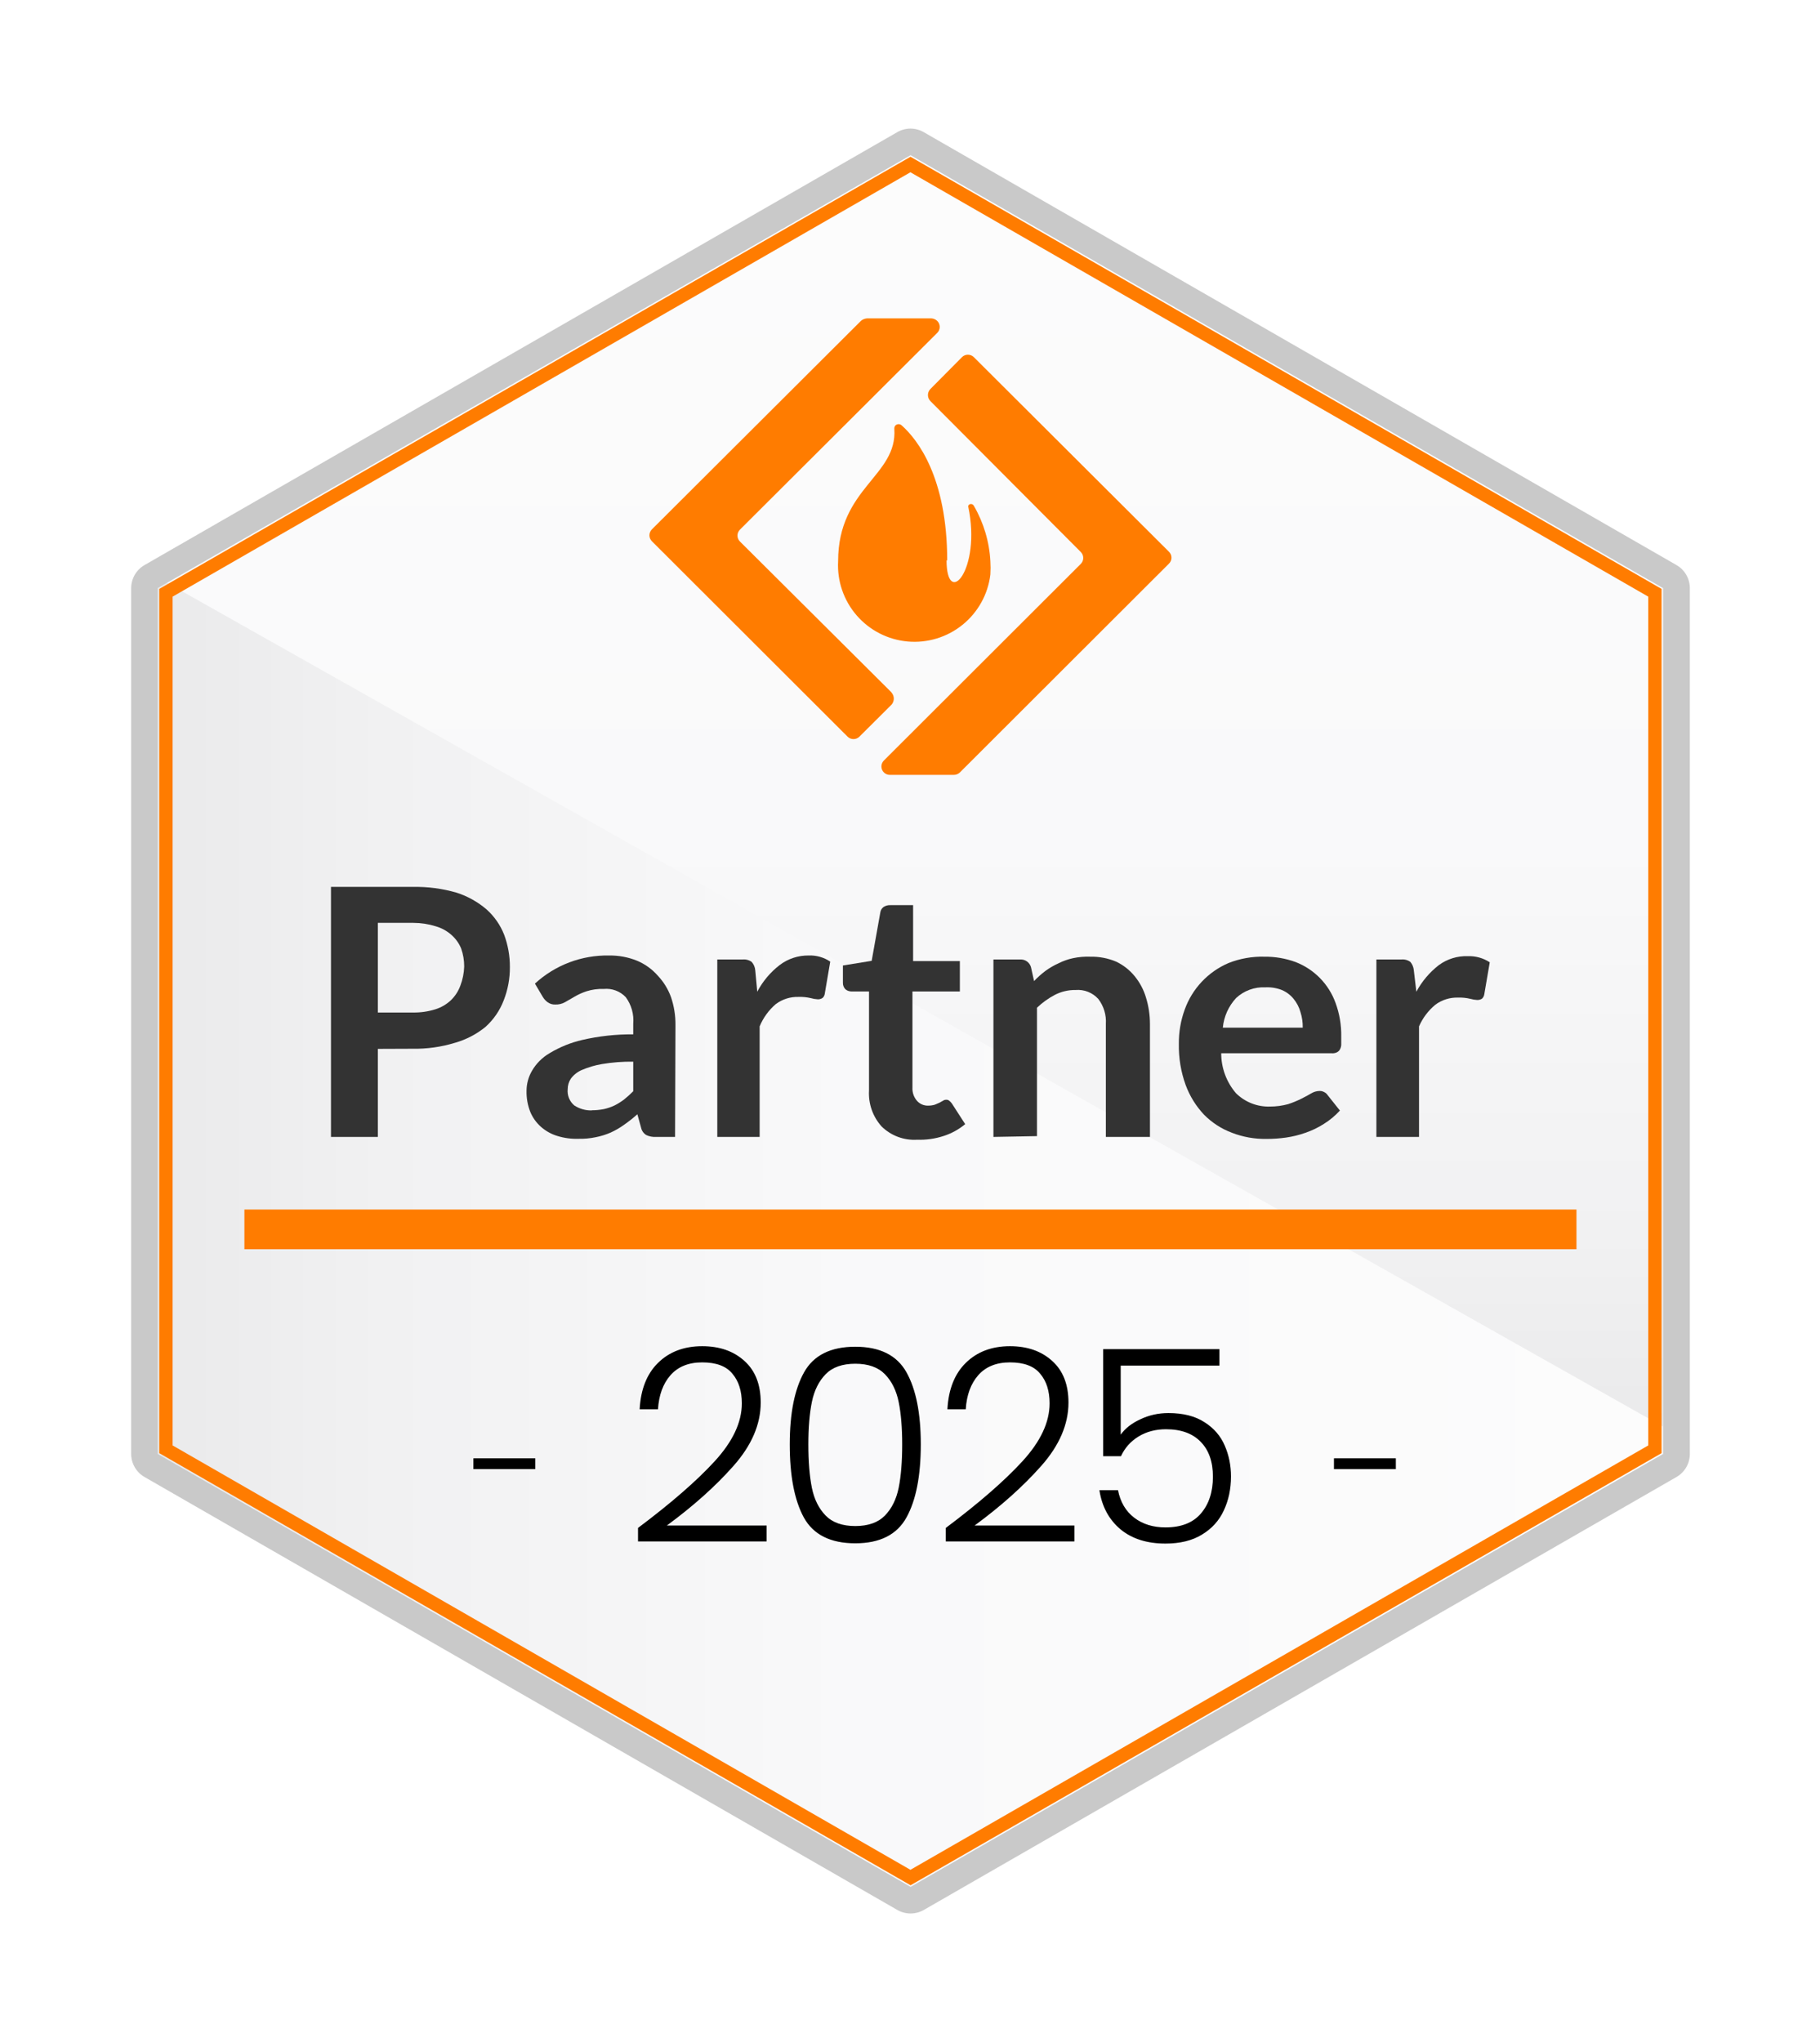
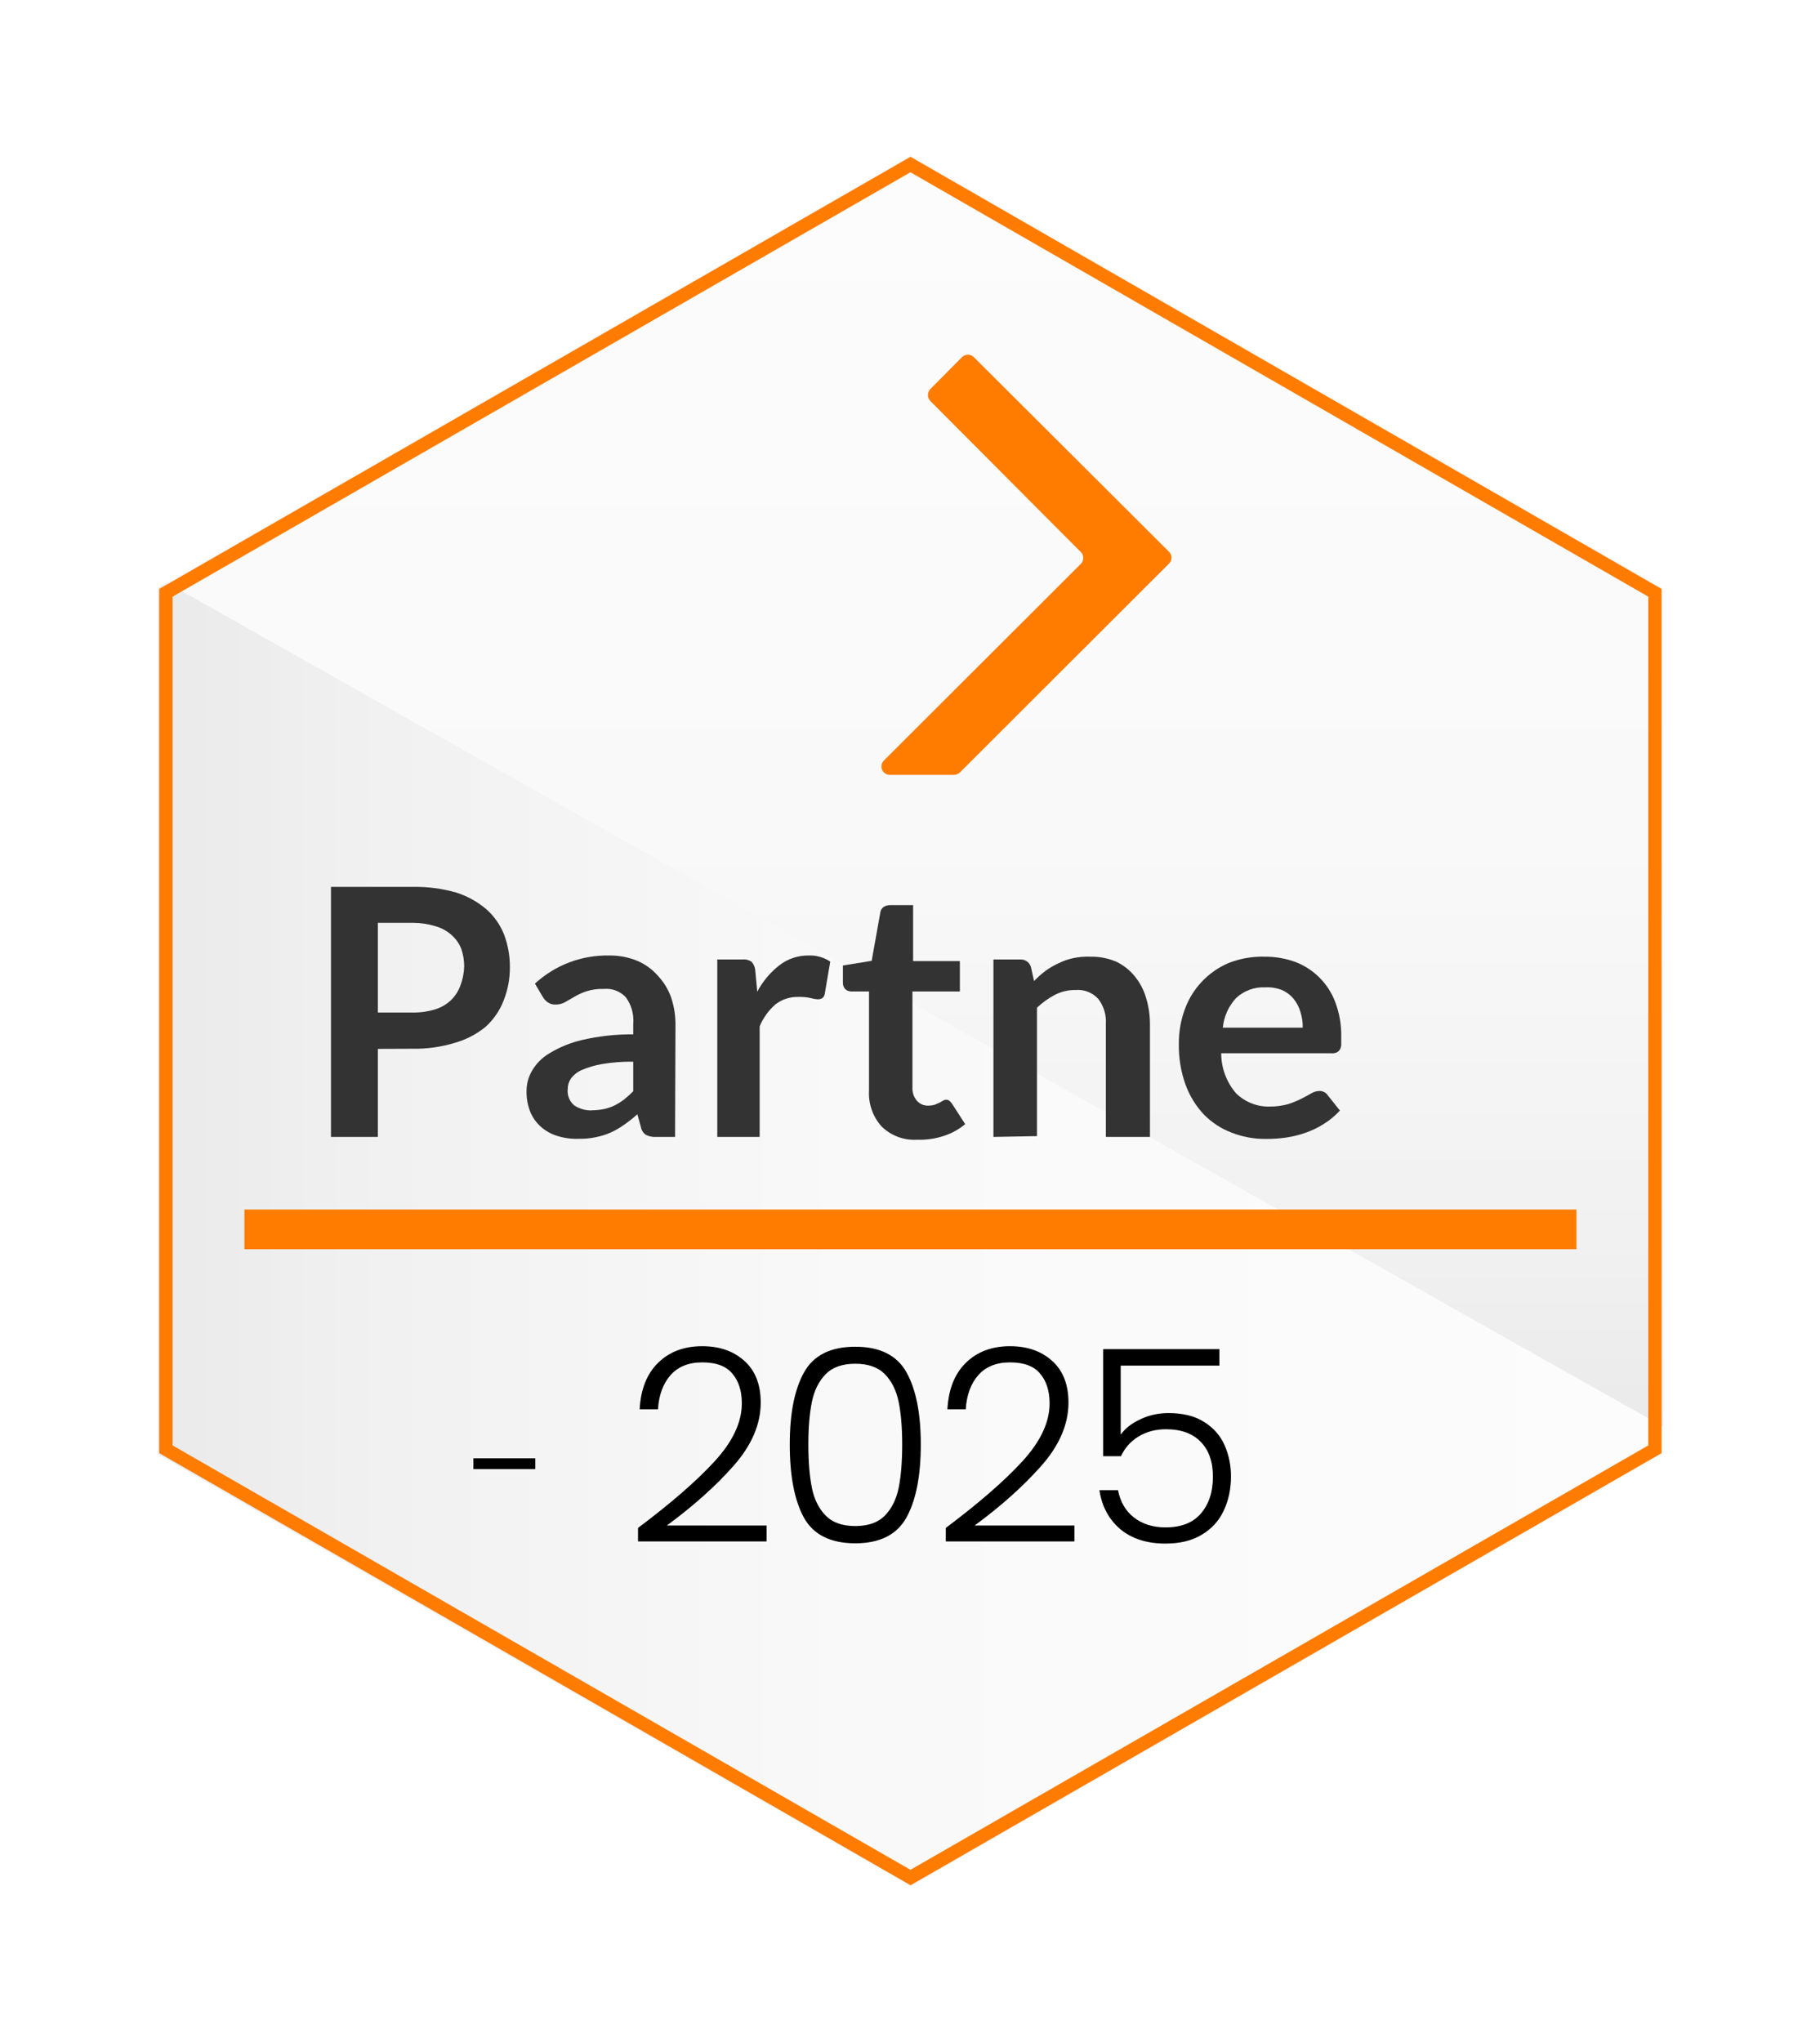
<svg xmlns="http://www.w3.org/2000/svg" width="287" height="322" viewBox="0 0 287 322" fill="none">
  <g filter="url(#filter0_d_4667_16084)">
    <path d="M262.251 204.807L26.504 71.82L24.887 72.745V209.281L143.59 277.55L262.251 209.281V204.807Z" fill="url(#paint0_linear_4667_16084)" />
-     <path d="M26.334 71.904L262.249 204.975V72.745L143.588 4.476L26.334 71.904Z" fill="url(#paint1_linear_4667_16084)" />
-     <path fill-rule="evenodd" clip-rule="evenodd" d="M140.565 89.171L116.682 65.392C116.434 65.144 116.295 64.808 116.295 64.458C116.295 64.107 116.434 63.771 116.682 63.523L147.791 32.498C147.917 32.374 148.017 32.227 148.085 32.065C148.153 31.903 148.188 31.728 148.188 31.552C148.188 31.376 148.153 31.202 148.085 31.04C148.017 30.877 147.917 30.73 147.791 30.607C147.541 30.366 147.213 30.224 146.867 30.208H136.721C136.364 30.233 136.025 30.373 135.755 30.607L102.797 63.481C102.549 63.729 102.41 64.065 102.41 64.416C102.41 64.766 102.549 65.102 102.797 65.35L133.654 96.166C133.902 96.413 134.238 96.552 134.589 96.552C134.939 96.552 135.276 96.413 135.524 96.166L140.586 91.124C140.818 90.86 140.946 90.52 140.946 90.169C140.946 89.817 140.818 89.477 140.586 89.213" fill="#FF7C00" />
+     <path d="M26.334 71.904L262.249 204.975V72.745L143.588 4.476Z" fill="url(#paint1_linear_4667_16084)" />
    <path fill-rule="evenodd" clip-rule="evenodd" d="M153.566 36.321C153.318 36.073 152.982 35.934 152.632 35.934C152.281 35.934 151.945 36.073 151.697 36.321L146.718 41.341C146.468 41.596 146.328 41.939 146.328 42.297C146.328 42.654 146.468 42.997 146.718 43.253L170.434 67.052C170.681 67.3 170.82 67.636 170.82 67.987C170.82 68.337 170.681 68.673 170.434 68.921L139.387 99.926C139.262 100.049 139.162 100.196 139.094 100.358C139.025 100.521 138.99 100.695 138.99 100.871C138.99 101.047 139.025 101.221 139.094 101.384C139.162 101.546 139.262 101.693 139.387 101.816C139.512 101.939 139.66 102.035 139.822 102.1C139.984 102.165 140.158 102.197 140.333 102.194H150.394C150.743 102.199 151.081 102.071 151.34 101.837L184.34 68.879C184.465 68.758 184.564 68.613 184.632 68.452C184.7 68.292 184.735 68.119 184.735 67.945C184.735 67.77 184.7 67.598 184.632 67.437C184.564 67.277 184.465 67.131 184.34 67.01L153.566 36.321Z" fill="#FF7C00" />
-     <path fill-rule="evenodd" clip-rule="evenodd" d="M149.368 68.417C149.368 55.289 144.683 49.302 142.205 47.096C142.071 46.963 141.89 46.888 141.701 46.888C141.512 46.888 141.33 46.963 141.197 47.096C141.133 47.172 141.086 47.259 141.057 47.353C141.028 47.446 141.019 47.545 141.028 47.643C141.533 55.079 132.164 56.906 132.164 68.501C131.995 71.625 133.047 74.692 135.097 77.055C137.148 79.418 140.036 80.891 143.153 81.164C146.269 81.436 149.37 80.487 151.799 78.516C154.229 76.546 155.798 73.708 156.174 70.602C156.219 69.902 156.219 69.201 156.174 68.501C156.009 65.423 155.116 62.428 153.569 59.763C153.338 59.301 152.624 59.448 152.687 59.91C154.787 69.846 149.263 76.063 149.263 68.312" fill="#FF7C00" />
    <path d="M59.587 145.403V159.288H52.193V119.86H65.091C67.42 119.812 69.743 120.117 71.981 120.764C73.733 121.323 75.355 122.23 76.749 123.431C77.962 124.523 78.904 125.882 79.501 127.401C80.105 129.028 80.411 130.75 80.404 132.485C80.419 134.281 80.091 136.063 79.438 137.736C78.826 139.345 77.839 140.785 76.56 141.937C75.149 143.087 73.52 143.937 71.771 144.437C69.587 145.107 67.311 145.426 65.028 145.382L59.587 145.403ZM59.587 139.669H65.112C66.308 139.691 67.499 139.521 68.641 139.165C69.558 138.882 70.399 138.393 71.099 137.736C71.763 137.096 72.272 136.313 72.59 135.447C72.96 134.479 73.166 133.457 73.199 132.422C73.205 131.449 73.041 130.482 72.716 129.565C72.385 128.761 71.874 128.042 71.225 127.464C70.508 126.817 69.653 126.343 68.725 126.078C67.583 125.718 66.393 125.534 65.196 125.532H59.587V139.669Z" fill="#333333" />
    <path d="M106.453 159.288H103.428C102.907 159.317 102.388 159.216 101.915 158.994C101.707 158.868 101.527 158.7 101.386 158.501C101.246 158.302 101.147 158.077 101.096 157.839L100.508 155.717C99.841 156.311 99.14 156.865 98.407 157.377C97.749 157.85 97.045 158.258 96.307 158.595C95.552 158.925 94.763 159.171 93.954 159.33C93.057 159.52 92.141 159.605 91.224 159.582C90.1 159.62 88.979 159.471 87.905 159.141C86.942 158.853 86.053 158.358 85.3 157.692C84.569 157.045 83.994 156.24 83.62 155.339C83.206 154.282 83.006 153.154 83.031 152.02C83.034 150.922 83.323 149.843 83.872 148.89C84.538 147.734 85.493 146.771 86.644 146.097C88.244 145.126 89.989 144.417 91.812 143.996C94.449 143.386 97.15 143.09 99.857 143.114V141.454C99.989 139.957 99.571 138.464 98.681 137.253C98.241 136.786 97.7 136.425 97.099 136.2C96.498 135.974 95.853 135.889 95.215 135.951C94.282 135.917 93.352 136.045 92.463 136.329C91.803 136.546 91.169 136.835 90.572 137.19L89.081 138.051C88.618 138.305 88.096 138.428 87.569 138.409C87.15 138.427 86.738 138.309 86.392 138.072C86.069 137.844 85.797 137.551 85.594 137.211L84.355 135.111C87.539 132.182 91.73 130.595 96.055 130.678C97.558 130.655 99.051 130.934 100.445 131.498C101.703 132.021 102.824 132.826 103.722 133.85C104.653 134.833 105.368 135.999 105.823 137.274C106.294 138.675 106.528 140.145 106.516 141.622L106.453 159.288ZM93.303 155.087C93.952 155.088 94.599 155.024 95.236 154.898C95.808 154.772 96.365 154.582 96.895 154.331C97.419 154.068 97.918 153.758 98.386 153.407C98.901 152.993 99.392 152.551 99.857 152.083V147.42C98.204 147.398 96.551 147.525 94.921 147.798C93.822 147.985 92.751 148.302 91.728 148.743C91.053 149.035 90.466 149.498 90.026 150.088C89.694 150.585 89.518 151.17 89.522 151.768C89.473 152.249 89.543 152.734 89.727 153.181C89.91 153.628 90.2 154.023 90.572 154.331C91.384 154.859 92.335 155.13 93.303 155.108V155.087Z" fill="#333333" />
    <path d="M113.111 159.287V131.308H117.081C117.595 131.251 118.111 131.386 118.531 131.686C118.859 132.053 119.058 132.518 119.098 133.009L119.413 136.391C120.273 134.753 121.477 133.319 122.942 132.19C124.251 131.192 125.855 130.66 127.5 130.677C128.716 130.624 129.916 130.963 130.924 131.644L130.063 136.685C130.035 136.953 129.908 137.2 129.706 137.378C129.487 137.52 129.231 137.593 128.971 137.588C128.594 137.568 128.22 137.505 127.857 137.399C127.231 137.252 126.589 137.189 125.946 137.21C124.647 137.165 123.372 137.565 122.333 138.344C121.221 139.298 120.351 140.499 119.791 141.852V159.287H113.111Z" fill="#333333" />
    <path d="M144.62 159.729C143.59 159.792 142.558 159.638 141.592 159.276C140.626 158.914 139.746 158.353 139.011 157.629C138.324 156.86 137.796 155.963 137.457 154.99C137.119 154.017 136.976 152.986 137.037 151.957V136.35H134.264C133.921 136.344 133.589 136.226 133.319 136.014C133.183 135.872 133.078 135.703 133.009 135.519C132.941 135.335 132.91 135.139 132.92 134.942V132.254L137.457 131.519L138.822 123.872C138.846 123.706 138.903 123.546 138.989 123.401C139.076 123.257 139.191 123.132 139.326 123.032C139.65 122.82 140.033 122.717 140.419 122.738H143.99V131.561H151.363V136.35H143.885V151.516C143.845 152.285 144.109 153.04 144.62 153.616C144.84 153.858 145.109 154.049 145.41 154.176C145.712 154.303 146.037 154.363 146.363 154.352C146.719 154.356 147.073 154.306 147.414 154.205L148.149 153.89L148.716 153.574C148.858 153.476 149.027 153.424 149.199 153.427C149.373 153.412 149.546 153.465 149.682 153.574C149.843 153.7 149.984 153.849 150.102 154.016L152.203 157.271C151.199 158.107 150.044 158.742 148.8 159.141C147.452 159.581 146.037 159.78 144.62 159.729Z" fill="#333333" />
    <path d="M156.656 159.288V131.308H160.857C161.241 131.28 161.623 131.386 161.937 131.608C162.251 131.831 162.479 132.155 162.58 132.526L163.063 134.711C163.612 134.13 164.21 133.596 164.848 133.115C165.504 132.636 166.208 132.228 166.949 131.896C167.668 131.534 168.43 131.266 169.218 131.098C170.108 130.91 171.018 130.832 171.927 130.867C173.325 130.838 174.714 131.102 176.002 131.644C177.134 132.18 178.132 132.963 178.922 133.934C179.736 134.924 180.343 136.067 180.708 137.295C181.129 138.655 181.341 140.072 181.338 141.496V159.288H174.385V141.475C174.48 140.057 174.054 138.653 173.188 137.526C172.741 137.032 172.186 136.649 171.567 136.405C170.947 136.16 170.28 136.063 169.617 136.118C168.47 136.101 167.337 136.368 166.319 136.896C165.3 137.438 164.36 138.116 163.525 138.912V159.162L156.656 159.288Z" fill="#333333" />
    <path d="M199.403 130.867C201.072 130.85 202.73 131.135 204.297 131.707C205.746 132.266 207.058 133.129 208.145 134.238C209.232 135.346 210.069 136.675 210.599 138.135C211.233 139.856 211.539 141.679 211.502 143.513C211.502 143.933 211.502 144.353 211.502 144.773C211.486 145.056 211.399 145.33 211.25 145.571C211.131 145.748 210.963 145.886 210.767 145.97C210.529 146.073 210.269 146.116 210.011 146.096H192.576C192.574 148.408 193.402 150.644 194.908 152.398C195.611 153.093 196.449 153.638 197.37 153.999C198.291 154.36 199.275 154.53 200.264 154.499C201.229 154.5 202.19 154.373 203.121 154.12C203.842 153.886 204.544 153.598 205.221 153.259C205.831 152.965 206.335 152.671 206.776 152.419C207.169 152.18 207.618 152.05 208.078 152.041C208.327 152.032 208.574 152.09 208.792 152.209C209.014 152.309 209.203 152.469 209.339 152.671L211.292 155.129C210.553 155.942 209.704 156.649 208.771 157.229C207.859 157.815 206.878 158.288 205.852 158.637C204.85 158.992 203.816 159.245 202.764 159.393C201.748 159.537 200.723 159.607 199.697 159.603C197.845 159.631 196.006 159.303 194.278 158.637C192.626 158.021 191.128 157.053 189.887 155.801C188.604 154.447 187.611 152.846 186.968 151.096C186.215 149.016 185.852 146.816 185.896 144.605C185.878 142.765 186.191 140.936 186.82 139.206C187.404 137.577 188.317 136.085 189.502 134.824C190.688 133.562 192.12 132.559 193.71 131.875C195.52 131.157 197.457 130.814 199.403 130.867ZM199.529 135.698C198.689 135.657 197.849 135.785 197.059 136.074C196.269 136.362 195.545 136.806 194.929 137.379C193.733 138.667 192.995 140.313 192.828 142.063H205.432C205.448 141.23 205.328 140.4 205.074 139.606C204.863 138.836 204.49 138.12 203.982 137.505C203.489 136.898 202.854 136.422 202.134 136.119C201.305 135.796 200.417 135.653 199.529 135.698Z" fill="#333333" />
-     <path d="M217.047 159.288V131.309H220.954C221.467 131.252 221.983 131.387 222.403 131.687C222.716 132.062 222.907 132.524 222.949 133.01L223.349 136.392C224.223 134.757 225.433 133.326 226.899 132.191C228.224 131.221 229.837 130.725 231.478 130.783C232.698 130.743 233.901 131.08 234.923 131.75L234.061 136.791C234.025 137.056 233.899 137.301 233.704 137.484C233.478 137.627 233.215 137.7 232.948 137.694C232.571 137.672 232.198 137.609 231.835 137.505C231.216 137.358 230.58 137.295 229.944 137.316C228.646 137.271 227.371 137.671 226.331 138.451C225.224 139.37 224.346 140.535 223.769 141.853V159.288H217.047Z" fill="#333333" />
    <path d="M248.598 170.736H38.541V176.996H248.598V170.736Z" fill="#FF7C00" />
-     <path d="M210.355 209.972H220.113V211.671H210.355V209.972Z" fill="black" />
    <path d="M100.612 220.948C105.827 217.036 109.852 213.535 112.687 210.446C115.55 207.328 116.981 204.281 116.981 201.304C116.981 199.348 116.485 197.789 115.493 196.627C114.529 195.437 112.942 194.842 110.731 194.842C108.577 194.842 106.904 195.522 105.714 196.882C104.552 198.215 103.9 200 103.758 202.24H100.867C101.037 199.093 102.001 196.656 103.758 194.927C105.544 193.169 107.868 192.29 110.731 192.29C113.481 192.29 115.706 193.07 117.406 194.629C119.107 196.16 119.958 198.342 119.958 201.177C119.958 204.607 118.526 207.937 115.663 211.168C112.829 214.372 109.328 217.504 105.161 220.565H120.893V223.074H100.612V220.948ZM124.539 207.767C124.539 202.892 125.29 199.108 126.792 196.415C128.294 193.722 130.987 192.375 134.871 192.375C138.754 192.375 141.447 193.722 142.949 196.415C144.451 199.108 145.202 202.892 145.202 207.767C145.202 212.727 144.451 216.568 142.949 219.289C141.447 222.011 138.754 223.371 134.871 223.371C130.959 223.371 128.252 222.011 126.75 219.289C125.276 216.568 124.539 212.727 124.539 207.767ZM142.269 207.767C142.269 205.131 142.084 202.906 141.716 201.092C141.347 199.278 140.625 197.818 139.548 196.712C138.47 195.607 136.911 195.054 134.871 195.054C132.83 195.054 131.271 195.607 130.194 196.712C129.116 197.818 128.394 199.278 128.025 201.092C127.657 202.906 127.472 205.131 127.472 207.767C127.472 210.488 127.657 212.77 128.025 214.612C128.394 216.427 129.116 217.886 130.194 218.992C131.271 220.097 132.83 220.65 134.871 220.65C136.911 220.65 138.47 220.097 139.548 218.992C140.625 217.886 141.347 216.427 141.716 214.612C142.084 212.77 142.269 210.488 142.269 207.767ZM149.144 220.948C154.359 217.036 158.384 213.535 161.219 210.446C164.082 207.328 165.513 204.281 165.513 201.304C165.513 199.348 165.017 197.789 164.025 196.627C163.061 195.437 161.474 194.842 159.263 194.842C157.109 194.842 155.436 195.522 154.246 196.882C153.084 198.215 152.432 200 152.29 202.24H149.399C149.569 199.093 150.532 196.656 152.29 194.927C154.076 193.169 156.4 192.29 159.263 192.29C162.012 192.29 164.237 193.07 165.938 194.629C167.639 196.16 168.489 198.342 168.489 201.177C168.489 204.607 167.058 207.937 164.195 211.168C161.36 214.372 157.86 217.504 153.693 220.565H169.425V223.074H149.144V220.948ZM192.289 195.352H176.727V206.236C177.436 205.244 178.47 204.436 179.831 203.813C181.191 203.161 182.665 202.835 184.253 202.835C186.577 202.835 188.476 203.317 189.95 204.281C191.424 205.216 192.487 206.449 193.139 207.98C193.791 209.482 194.117 211.098 194.117 212.827C194.117 214.811 193.734 216.611 192.969 218.226C192.232 219.814 191.084 221.075 189.525 222.011C187.994 222.946 186.081 223.414 183.785 223.414C180.865 223.414 178.499 222.663 176.684 221.16C174.87 219.63 173.765 217.575 173.368 214.995H176.302C176.67 216.866 177.521 218.312 178.853 219.332C180.185 220.352 181.829 220.863 183.785 220.863C186.251 220.863 188.108 220.14 189.355 218.694C190.63 217.22 191.268 215.279 191.268 212.869C191.268 210.517 190.63 208.688 189.355 207.384C188.079 206.052 186.251 205.386 183.87 205.386C182.226 205.386 180.78 205.769 179.533 206.534C178.286 207.299 177.365 208.334 176.769 209.638H173.963V192.758H192.289V195.352Z" fill="black" />
    <path d="M74.652 209.972H84.41V211.671H74.652V209.972Z" fill="black" />
    <path d="M143.568 7.165L259.919 74.089V207.937L143.568 274.861L27.218 207.937V74.089L143.568 7.165ZM143.568 4.728L25.117 72.87V209.155L143.589 277.298L262.019 209.155V72.87L143.589 4.728H143.568Z" fill="#FF7C00" />
-     <path d="M143.59 4.476L262.251 72.745V209.281L143.59 277.55L24.887 209.281V72.745L143.59 4.476ZM143.59 0.275C142.852 0.276 142.127 0.472 141.489 0.842L22.786 69.111C22.148 69.479 21.618 70.008 21.25 70.646C20.881 71.284 20.686 72.008 20.686 72.745V209.281C20.686 210.018 20.881 210.742 21.25 211.38C21.618 212.017 22.148 212.547 22.786 212.915L141.489 281.184C142.128 281.553 142.852 281.747 143.59 281.747C144.327 281.747 145.052 281.553 145.69 281.184L264.372 212.915C265.01 212.547 265.54 212.017 265.909 211.38C266.278 210.742 266.472 210.018 266.473 209.281V72.745C266.472 72.008 266.278 71.284 265.909 70.646C265.54 70.008 265.01 69.479 264.372 69.111L145.669 0.842C145.031 0.472 144.307 0.276 143.569 0.275L143.59 0.275Z" fill="#C9C9C9" />
  </g>
  <defs>
    <filter id="filter0_d_4667_16084" x="0.686" y="0.275" width="285.787" height="321.472" filterUnits="userSpaceOnUse" color-interpolation-filters="sRGB">
      <feFlood flood-opacity="0" result="BackgroundImageFix" />
      <feColorMatrix in="SourceAlpha" type="matrix" values="0 0 0 0 0 0 0 0 0 0 0 0 0 0 0 0 0 0 127 0" result="hardAlpha" />
      <feOffset dy="20" />
      <feGaussianBlur stdDeviation="10" />
      <feComposite in2="hardAlpha" operator="out" />
      <feColorMatrix type="matrix" values="0 0 0 0 0 0 0 0 0 0 0 0 0 0 0 0 0 0 0.2 0" />
      <feBlend mode="normal" in2="BackgroundImageFix" result="effect1_dropShadow_4667_16084" />
      <feBlend mode="normal" in="SourceGraphic" in2="effect1_dropShadow_4667_16084" result="shape" />
    </filter>
    <linearGradient id="paint0_linear_4667_16084" x1="24.887" y1="174.685" x2="262.251" y2="174.685" gradientUnits="userSpaceOnUse">
      <stop stop-color="#EAEAEB" />
      <stop offset="0.15" stop-color="#F1F1F2" />
      <stop offset="0.46" stop-color="#F9F9FA" />
      <stop offset="0.99" stop-color="#FCFCFC" />
    </linearGradient>
    <linearGradient id="paint1_linear_4667_16084" x1="144.302" y1="204.975" x2="144.302" y2="4.476" gradientUnits="userSpaceOnUse">
      <stop stop-color="#EAEAEB" />
      <stop offset="0.15" stop-color="#F1F1F2" />
      <stop offset="0.46" stop-color="#F9F9FA" />
      <stop offset="0.99" stop-color="#FCFCFC" />
    </linearGradient>
  </defs>
</svg>